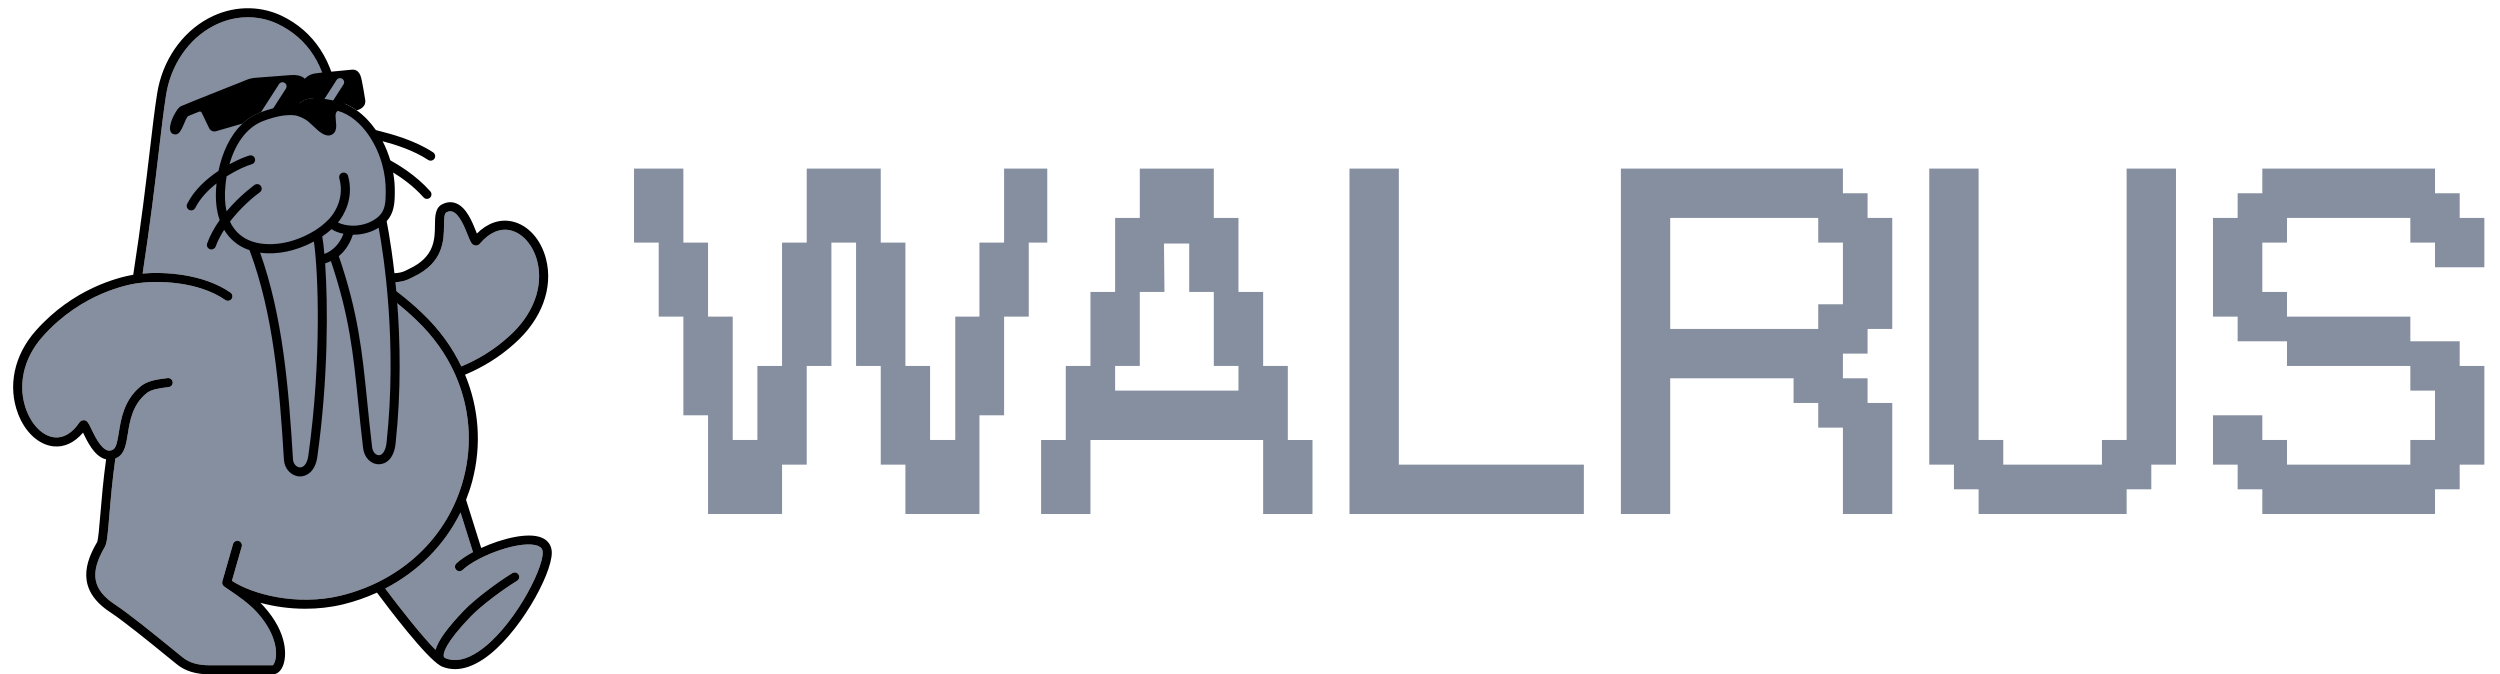
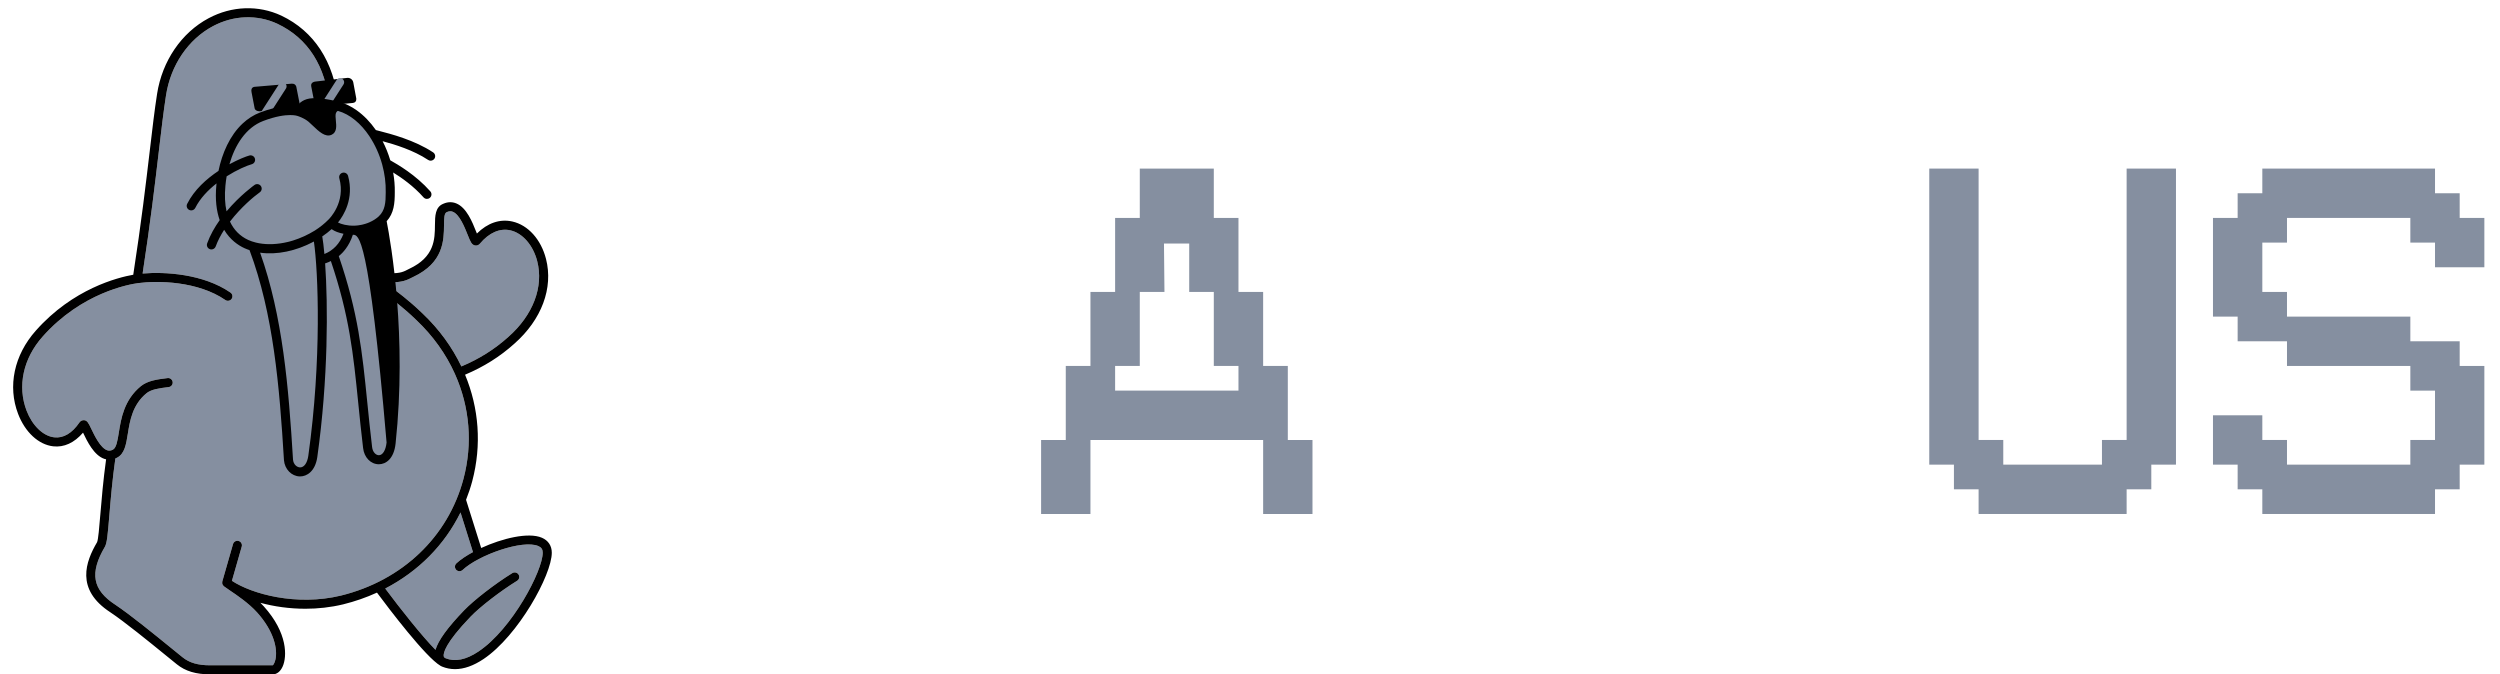
<svg xmlns="http://www.w3.org/2000/svg" width="152" height="41" viewBox="0 0 152 41" fill="none">
  <path d="M28.214 37.112C28.817 36.484 30.107 35.488 31.149 34.845C31.279 34.766 31.448 34.805 31.529 34.934C31.608 35.063 31.569 35.233 31.439 35.312C30.43 35.935 29.188 36.893 28.612 37.492C27.053 39.115 26.95 39.713 26.977 39.894C26.983 39.932 26.997 39.962 27.035 39.99C27.053 40 27.074 40.015 27.09 40.021C27.664 40.255 28.339 40.117 29.093 39.611C31.151 38.232 32.998 34.691 32.998 33.605C32.998 33.402 32.917 33.281 32.729 33.199C31.78 32.791 29.095 33.745 28.126 34.654C28.015 34.758 27.84 34.753 27.736 34.642C27.632 34.532 27.637 34.358 27.748 34.254C27.991 34.026 28.345 33.789 28.757 33.567L27.999 31.156C27.025 33.138 25.434 34.74 23.422 35.783C24.338 37.011 25.655 38.674 26.478 39.511C26.645 38.936 27.21 38.157 28.214 37.112Z" fill="#858FA0" />
  <path d="M20.339 6.675C20.185 6.688 20.053 6.58 20.038 6.429C19.798 4.01 18.732 2.334 16.87 1.447C15.632 0.872 14.202 0.923 12.947 1.591C11.446 2.39 10.38 3.959 10.095 5.789C9.941 6.777 9.808 7.914 9.653 9.23C9.427 11.152 9.147 13.529 8.671 16.631C10.019 16.515 12.356 16.646 14.013 17.788C14.139 17.874 14.17 18.046 14.083 18.17C13.997 18.295 13.825 18.326 13.7 18.24C12.034 17.092 9.589 17.053 8.407 17.212C7.851 17.287 4.957 17.795 2.588 20.47C1.408 21.798 1.045 23.481 1.617 24.972C1.965 25.878 2.624 26.513 3.296 26.59C3.854 26.656 4.387 26.34 4.834 25.68C4.887 25.602 4.996 25.545 5.09 25.546C5.3 25.552 5.378 25.715 5.549 26.072C5.744 26.48 6.107 27.24 6.522 27.378C6.633 27.416 6.742 27.403 6.864 27.34C7.077 27.227 7.146 26.792 7.227 26.288C7.36 25.453 7.543 24.309 8.571 23.473C8.978 23.154 9.499 23.071 10.191 22.988C10.341 22.968 10.479 23.077 10.498 23.228C10.516 23.379 10.408 23.515 10.257 23.534C9.654 23.606 9.206 23.675 8.916 23.902C8.054 24.602 7.897 25.585 7.771 26.374C7.668 27.023 7.578 27.584 7.121 27.826C7.086 27.845 7.05 27.86 7.014 27.875C6.831 29.166 6.731 30.35 6.651 31.309C6.55 32.522 6.504 33.023 6.379 33.241C5.436 34.843 5.621 35.865 7.017 36.772C7.898 37.358 9.386 38.569 10.472 39.453C10.702 39.64 10.914 39.813 11.099 39.962C11.517 40.3 12.036 40.45 12.779 40.45H16.587C16.594 40.444 16.691 40.353 16.747 40.1C16.887 39.471 16.667 38.388 15.631 37.236C15.12 36.672 14.426 36.203 13.967 35.893C13.819 35.793 13.698 35.711 13.617 35.649C13.617 35.649 13.617 35.648 13.616 35.648C13.616 35.648 13.616 35.648 13.616 35.648C13.615 35.648 13.614 35.647 13.614 35.646C13.613 35.646 13.612 35.645 13.611 35.644C13.594 35.63 13.582 35.612 13.569 35.595C13.56 35.585 13.549 35.577 13.543 35.565C13.542 35.564 13.542 35.563 13.541 35.563C13.533 35.548 13.531 35.531 13.525 35.515C13.52 35.498 13.511 35.483 13.509 35.466C13.508 35.465 13.508 35.464 13.508 35.463C13.507 35.453 13.51 35.443 13.51 35.433C13.51 35.426 13.511 35.42 13.511 35.413C13.512 35.396 13.51 35.378 13.515 35.361C13.515 35.359 13.516 35.357 13.516 35.356C13.516 35.355 13.516 35.354 13.516 35.353L14.168 33.08C14.21 32.934 14.362 32.849 14.508 32.891C14.655 32.932 14.74 33.084 14.698 33.23L14.101 35.314C15.301 36.109 18.016 36.87 20.731 36.211C24.459 35.293 27.244 32.64 28.179 29.116C28.752 26.959 28.555 24.75 27.675 22.77C27.668 22.759 27.66 22.749 27.655 22.737C27.653 22.73 27.654 22.724 27.652 22.717C27.115 21.528 26.331 20.423 25.317 19.463C24.465 18.637 23.701 18.094 23.694 18.088C23.57 18 23.541 17.829 23.628 17.705C23.716 17.581 23.889 17.552 24.013 17.64C24.045 17.663 24.817 18.212 25.699 19.066C26.704 20.018 27.491 21.109 28.052 22.28C29.134 21.825 30.072 21.237 30.909 20.483C32.41 19.16 33.065 17.439 32.663 15.878C32.413 14.906 31.771 14.17 31.027 14.003C30.392 13.86 29.734 14.149 29.176 14.817C29.098 14.905 28.994 14.943 28.887 14.924C28.677 14.887 28.601 14.698 28.436 14.283C28.251 13.819 27.942 13.043 27.533 12.876C27.42 12.829 27.305 12.835 27.171 12.894C27.01 12.957 27 13.235 26.996 13.685C26.988 14.597 26.976 15.975 25.122 16.839C24.711 17.058 24.436 17.165 23.753 17.165C23.601 17.165 23.477 17.041 23.477 16.89C23.477 16.765 23.562 16.665 23.675 16.631C23.541 15.566 23.177 13.342 23.177 13.342C23.177 13.342 23.703 12.492 23.678 11.718C23.628 9.944 23.026 7.695 20.947 6.646C20.837 6.563 20.71 6.399 20.574 6.275C20.578 6.309 20.583 6.341 20.586 6.374C20.601 6.526 20.491 6.66 20.339 6.675Z" fill="#858FA0" />
  <path d="M32.948 32.695C32.127 32.341 30.529 32.734 29.257 33.318L28.336 30.388C28.48 30.02 28.609 29.645 28.712 29.256C29.295 27.059 29.12 24.813 28.276 22.782C29.411 22.303 30.397 21.685 31.276 20.893C32.933 19.432 33.651 17.506 33.197 15.741C32.892 14.554 32.106 13.682 31.148 13.467C30.395 13.297 29.64 13.558 28.996 14.199C28.98 14.159 28.963 14.119 28.948 14.081C28.717 13.5 28.368 12.623 27.742 12.367C27.489 12.263 27.222 12.271 26.96 12.386C26.455 12.582 26.45 13.14 26.445 13.68C26.438 14.546 26.428 15.624 24.876 16.347C24.527 16.533 24.348 16.615 23.753 16.615C23.725 16.615 23.7 16.623 23.675 16.631C23.561 16.665 23.477 16.766 23.477 16.89C23.477 17.042 23.601 17.165 23.753 17.165C24.436 17.165 24.711 17.058 25.122 16.839C26.976 15.975 26.988 14.597 26.996 13.685C27 13.235 27.01 12.957 27.171 12.894C27.305 12.835 27.42 12.829 27.533 12.876C27.942 13.043 28.251 13.819 28.436 14.283C28.601 14.698 28.677 14.887 28.887 14.925C28.994 14.943 29.098 14.905 29.176 14.817C29.734 14.149 30.392 13.86 31.027 14.003C31.771 14.17 32.413 14.906 32.663 15.878C33.065 17.439 32.41 19.16 30.909 20.483C30.072 21.237 29.134 21.825 28.052 22.28C27.491 21.109 26.704 20.019 25.699 19.066C24.817 18.212 24.045 17.663 24.013 17.64C23.889 17.552 23.716 17.581 23.628 17.705C23.54 17.829 23.57 18 23.694 18.088C23.701 18.094 24.465 18.637 25.317 19.463C26.331 20.423 27.115 21.528 27.652 22.717C27.654 22.724 27.653 22.73 27.655 22.737C27.66 22.749 27.668 22.759 27.675 22.77C28.555 24.75 28.752 26.959 28.179 29.116C27.244 32.64 24.459 35.293 20.731 36.211C18.016 36.87 15.301 36.109 14.101 35.314L14.698 33.23C14.74 33.084 14.655 32.932 14.508 32.891C14.362 32.849 14.21 32.934 14.168 33.08L13.516 35.353C13.516 35.354 13.516 35.355 13.516 35.356C13.516 35.357 13.515 35.359 13.515 35.361C13.51 35.378 13.512 35.396 13.511 35.413C13.511 35.42 13.51 35.426 13.51 35.433C13.51 35.443 13.507 35.453 13.508 35.463C13.508 35.464 13.508 35.465 13.509 35.466C13.511 35.483 13.52 35.498 13.525 35.515C13.53 35.531 13.533 35.548 13.541 35.563C13.542 35.564 13.542 35.564 13.543 35.565C13.549 35.577 13.56 35.585 13.569 35.595C13.582 35.612 13.594 35.63 13.611 35.644C13.612 35.645 13.613 35.646 13.613 35.646C13.614 35.647 13.615 35.648 13.616 35.648C13.616 35.648 13.616 35.648 13.616 35.648C13.616 35.648 13.617 35.649 13.617 35.649C13.698 35.711 13.819 35.793 13.967 35.893C14.426 36.203 15.12 36.672 15.631 37.236C16.667 38.388 16.887 39.471 16.747 40.1C16.691 40.353 16.594 40.444 16.587 40.45H12.779C12.036 40.45 11.517 40.3 11.099 39.962C10.914 39.813 10.702 39.641 10.472 39.453C9.386 38.569 7.898 37.358 7.017 36.772C5.621 35.865 5.436 34.843 6.379 33.241C6.504 33.023 6.55 32.522 6.651 31.309C6.731 30.35 6.831 29.166 7.014 27.875C7.05 27.86 7.086 27.845 7.121 27.826C7.578 27.584 7.668 27.023 7.771 26.374C7.897 25.585 8.054 24.602 8.916 23.902C9.206 23.675 9.654 23.606 10.257 23.534C10.408 23.515 10.516 23.379 10.498 23.228C10.479 23.077 10.341 22.968 10.191 22.988C9.499 23.071 8.978 23.154 8.571 23.473C7.543 24.309 7.36 25.453 7.227 26.288C7.146 26.792 7.077 27.227 6.864 27.34C6.742 27.403 6.633 27.416 6.522 27.378C6.107 27.24 5.744 26.48 5.549 26.072C5.378 25.715 5.3 25.552 5.09 25.546C4.996 25.545 4.887 25.602 4.834 25.68C4.387 26.34 3.854 26.656 3.296 26.59C2.624 26.513 1.965 25.878 1.617 24.972C1.045 23.481 1.408 21.798 2.588 20.47C4.957 17.795 7.851 17.287 8.407 17.212C9.589 17.053 12.034 17.092 13.7 18.24C13.825 18.326 13.997 18.295 14.083 18.17C14.17 18.046 14.139 17.874 14.013 17.788C12.356 16.646 10.019 16.515 8.671 16.631C9.147 13.529 9.427 11.152 9.653 9.23C9.808 7.914 9.941 6.777 10.095 5.789C10.38 3.959 11.446 2.39 12.947 1.591C14.202 0.923 15.632 0.872 16.87 1.447C18.732 2.334 19.798 4.01 20.038 6.429C20.053 6.58 20.185 6.688 20.339 6.675C20.491 6.66 20.601 6.526 20.586 6.375C20.583 6.341 20.578 6.309 20.574 6.275C20.297 3.741 19.1 1.9 17.105 0.95C15.707 0.3 14.097 0.356 12.688 1.106C11.035 1.986 9.862 3.705 9.551 5.704C9.395 6.703 9.261 7.844 9.106 9.166C8.876 11.116 8.592 13.534 8.102 16.704C7.168 16.869 4.437 17.551 2.176 20.105C0.857 21.59 0.455 23.483 1.102 25.168C1.529 26.28 2.345 27.034 3.233 27.136C3.89 27.212 4.52 26.923 5.049 26.304C5.049 26.306 5.05 26.307 5.051 26.309C5.297 26.825 5.71 27.687 6.347 27.9C6.382 27.911 6.416 27.918 6.451 27.926C6.276 29.189 6.176 30.378 6.102 31.263C6.038 32.032 5.972 32.827 5.902 32.966C5.219 34.127 4.56 35.831 6.714 37.231C7.57 37.801 9.046 39.002 10.124 39.879C10.354 40.067 10.567 40.24 10.752 40.389C11.268 40.806 11.912 41 12.779 41H16.587C16.832 41 17.051 40.826 17.187 40.521C17.451 39.931 17.507 38.498 16.04 36.868C15.973 36.794 15.902 36.721 15.83 36.65C16.655 36.875 17.591 37.012 18.566 37.012C19.321 37.012 20.098 36.93 20.863 36.745C21.584 36.567 22.271 36.327 22.92 36.031C23.637 36.996 25.883 39.959 26.782 40.48C26.788 40.483 26.791 40.487 26.797 40.49C26.801 40.493 26.806 40.493 26.811 40.496C26.835 40.509 26.859 40.521 26.881 40.53C27.132 40.632 27.394 40.683 27.665 40.683C28.209 40.683 28.79 40.478 29.401 40.068C31.499 38.661 33.549 34.957 33.549 33.605C33.549 33.185 33.336 32.862 32.948 32.695ZM29.093 39.611C28.339 40.117 27.664 40.255 27.09 40.021C27.074 40.015 27.053 40 27.035 39.99C26.997 39.962 26.983 39.932 26.977 39.894C26.95 39.713 27.053 39.115 28.612 37.492C29.188 36.893 30.43 35.935 31.439 35.312C31.569 35.233 31.609 35.063 31.529 34.934C31.448 34.805 31.279 34.766 31.149 34.845C30.107 35.488 28.817 36.484 28.214 37.112C27.21 38.157 26.645 38.936 26.478 39.511C25.655 38.675 24.338 37.011 23.422 35.783C25.434 34.74 27.026 33.138 27.999 31.156L28.757 33.567C28.345 33.789 27.991 34.026 27.748 34.254C27.637 34.358 27.632 34.532 27.736 34.643C27.84 34.753 28.015 34.758 28.126 34.654C29.095 33.745 31.78 32.791 32.729 33.199C32.918 33.281 32.998 33.402 32.998 33.605C32.998 34.692 31.151 38.232 29.093 39.611Z" fill="black" />
-   <path d="M18.046 6.475C18.185 6.265 18.469 5.992 19.008 5.972C19.716 5.943 20.607 6.19 20.645 6.201C21.009 6.298 21.357 6.473 21.684 6.705C21.685 6.705 21.686 6.705 21.687 6.705C21.905 6.659 22.263 6.475 22.207 6.082C22.149 5.683 22.06 5.225 22.002 4.92C21.959 4.696 21.864 4.194 21.393 4.236C20.922 4.279 19.367 4.429 19.139 4.468C18.716 4.539 18.536 4.792 18.536 4.792C18.536 4.792 18.325 4.516 17.679 4.565L15.512 4.731C15.342 4.744 15.176 4.782 15.017 4.845C14.15 5.191 11.196 6.362 10.979 6.469C10.68 6.616 9.883 8.172 10.678 8.172C11.08 8.172 11.23 7.16 11.464 7.049C11.6 6.985 11.959 6.848 12.109 6.79C12.168 6.767 12.235 6.793 12.262 6.851L12.716 7.793C12.793 7.952 12.976 8.03 13.145 7.975L14.753 7.509C15.057 7.225 15.408 6.993 15.813 6.839C16.97 6.399 17.692 6.416 18.046 6.475Z" fill="black" />
  <path d="M18.216 6.296L18.026 5.33C18.026 5.33 18.011 5.063 17.725 5.088L15.505 5.276C15.505 5.276 15.23 5.269 15.291 5.591L15.477 6.56C15.477 6.56 15.489 6.799 15.874 6.762L18.262 6.534L18.216 6.296Z" fill="black" />
  <path d="M21.66 5.979L21.48 5.011C21.447 4.836 21.284 4.715 21.106 4.736L19.183 4.958C19.183 4.958 18.869 4.977 18.922 5.249L19.105 6.189C19.138 6.349 19.385 6.444 19.532 6.444C19.532 6.444 21.231 6.281 21.448 6.26C21.71 6.233 21.66 5.979 21.66 5.979Z" fill="black" />
  <path fill-rule="evenodd" clip-rule="evenodd" d="M17.309 5.04C17.425 5.114 17.459 5.269 17.384 5.385L16.259 7.135C16.184 7.251 16.03 7.285 15.914 7.21C15.797 7.136 15.764 6.981 15.839 6.865L16.964 5.115C17.038 4.999 17.193 4.965 17.309 5.04Z" fill="#858FA0" />
  <path fill-rule="evenodd" clip-rule="evenodd" d="M20.809 4.79C20.925 4.864 20.959 5.019 20.884 5.135L19.759 6.885C19.684 7.001 19.53 7.035 19.414 6.96C19.297 6.886 19.264 6.731 19.339 6.615L20.464 4.865C20.538 4.749 20.693 4.715 20.809 4.79Z" fill="#858FA0" />
  <path d="M26.336 9.266C25.207 8.515 23.742 8.138 23.038 7.957C22.965 7.939 22.906 7.923 22.854 7.909C22.517 7.424 22.119 7.013 21.684 6.705C21.357 6.473 21.009 6.298 20.645 6.201C20.607 6.19 19.716 5.943 19.008 5.972C18.469 5.992 18.185 6.265 18.046 6.475C17.692 6.416 16.97 6.399 15.813 6.839C15.408 6.993 15.057 7.225 14.753 7.509C13.969 8.24 13.503 9.326 13.284 10.39C12.556 10.875 11.807 11.543 11.38 12.395C11.312 12.53 11.368 12.696 11.504 12.763C11.543 12.783 11.585 12.792 11.627 12.792C11.728 12.792 11.825 12.737 11.873 12.64C12.165 12.059 12.647 11.558 13.166 11.151C13.163 11.181 13.159 11.212 13.156 11.242C13.07 12.141 13.166 12.839 13.357 13.384C13.053 13.812 12.78 14.289 12.595 14.798C12.544 14.94 12.618 15.098 12.761 15.149C12.792 15.161 12.823 15.166 12.855 15.166C12.967 15.166 13.073 15.097 13.114 14.985C13.241 14.634 13.421 14.295 13.628 13.973C13.992 14.584 14.484 14.914 14.858 15.087C14.958 15.133 15.063 15.172 15.171 15.208C16.623 19.09 16.991 23.462 17.265 27.982C17.312 28.528 17.723 28.951 18.222 28.967C18.23 28.967 18.238 28.967 18.246 28.967C18.654 28.967 19.162 28.663 19.291 27.796C19.963 23.01 19.943 18.533 19.768 16.012C19.792 16.004 19.816 15.998 19.84 15.99C19.936 15.956 20.028 15.915 20.117 15.871C21.245 19.202 21.482 21.535 21.777 24.461C21.865 25.332 21.955 26.233 22.076 27.238C22.138 27.811 22.541 28.227 23.035 28.227H23.036C23.463 28.226 23.954 27.894 24.052 26.963C24.748 20.464 23.78 14.837 23.509 13.45C23.954 12.96 24.003 12.357 24.003 11.699C24.012 11.293 23.975 10.886 23.904 10.487C24.414 10.802 25.14 11.309 25.751 12C25.805 12.061 25.881 12.093 25.958 12.093C26.023 12.093 26.088 12.07 26.14 12.024C26.254 11.924 26.265 11.75 26.165 11.636C25.275 10.629 24.173 9.997 23.729 9.746C23.608 9.34 23.452 8.949 23.263 8.585C24.002 8.783 25.142 9.132 26.03 9.723C26.077 9.754 26.13 9.769 26.183 9.769C26.272 9.769 26.359 9.726 26.413 9.647C26.497 9.521 26.462 9.35 26.336 9.266ZM19.723 15.443C19.683 14.994 19.638 14.634 19.593 14.373C19.792 14.237 19.985 14.093 20.161 13.932C20.266 14.007 20.384 14.062 20.486 14.102C20.601 14.146 20.736 14.184 20.885 14.214C20.654 14.816 20.264 15.228 19.723 15.443ZM23.452 11.693C23.452 12.328 23.415 12.795 23.019 13.164C22.933 13.24 22.845 13.305 22.755 13.362C22.668 13.416 22.571 13.467 22.462 13.516C22.38 13.553 22.298 13.581 22.216 13.607C22.163 13.624 22.111 13.638 22.06 13.65C22.034 13.657 22.008 13.663 21.981 13.668C21.906 13.684 21.833 13.695 21.765 13.704C21.734 13.707 21.703 13.711 21.673 13.713C21.63 13.717 21.588 13.72 21.551 13.721C21.111 13.733 20.739 13.628 20.55 13.528C20.891 13.104 21.539 12.074 21.163 10.696C21.123 10.55 20.971 10.463 20.824 10.504C20.677 10.543 20.591 10.694 20.631 10.841C21.031 12.305 20.022 13.302 19.979 13.344C19.978 13.345 19.978 13.346 19.977 13.347C19.976 13.348 19.974 13.348 19.973 13.35C19.728 13.6 19.448 13.822 19.145 14.015L19.145 14.015C18.713 14.281 18.264 14.483 17.815 14.624C17.744 14.646 17.672 14.667 17.599 14.686C17.568 14.695 17.537 14.701 17.506 14.709C16.896 14.856 16.284 14.888 15.742 14.788C15.679 14.776 15.616 14.763 15.554 14.747C15.392 14.706 15.235 14.655 15.09 14.588C14.588 14.356 14.218 13.978 13.982 13.472C14.644 12.612 15.433 11.947 15.794 11.693C15.919 11.605 15.948 11.434 15.861 11.31C15.773 11.186 15.601 11.156 15.477 11.244C15.463 11.253 14.593 11.875 13.774 12.849C13.674 12.398 13.649 11.879 13.705 11.293C13.722 11.105 13.747 10.914 13.78 10.72C14.409 10.323 15.007 10.068 15.309 9.984C15.456 9.943 15.541 9.791 15.5 9.645C15.459 9.499 15.308 9.414 15.16 9.455C14.958 9.511 14.495 9.689 13.949 9.986C14.278 8.841 14.929 7.763 16.009 7.353C16.77 7.064 17.31 6.996 17.647 6.996C17.941 6.996 18.082 7.047 18.082 7.048C18.092 7.052 18.102 7.055 18.112 7.058C18.116 7.059 18.489 7.173 18.765 7.406C18.838 7.467 18.92 7.546 19.006 7.629C19.386 7.992 19.777 8.367 20.159 8.195C20.492 8.045 20.453 7.652 20.421 7.337C20.405 7.173 20.385 6.97 20.424 6.879C20.472 6.767 20.526 6.747 20.551 6.744C21.278 6.947 21.944 7.512 22.455 8.274C22.459 8.283 22.465 8.291 22.47 8.299C22.8 8.797 23.064 9.376 23.235 9.995C23.236 10.003 23.239 10.009 23.241 10.017C23.388 10.557 23.465 11.125 23.452 11.693Z" fill="black" />
-   <path d="M21.453 14.274C21.225 14.98 20.834 15.382 20.598 15.571C21.783 19.028 22.023 21.408 22.325 24.406C22.413 25.275 22.503 26.173 22.623 27.176C22.659 27.503 22.862 27.677 23.035 27.677H23.035C23.27 27.677 23.454 27.374 23.504 26.905C24.151 20.867 23.344 15.592 23.023 13.845C22.421 14.218 21.8 14.273 21.453 14.274Z" fill="#858FA0" />
+   <path d="M21.453 14.274C21.225 14.98 20.834 15.382 20.598 15.571C21.783 19.028 22.023 21.408 22.325 24.406C22.413 25.275 22.503 26.173 22.623 27.176C22.659 27.503 22.862 27.677 23.035 27.677H23.035C23.27 27.677 23.454 27.374 23.504 26.905C22.421 14.218 21.8 14.273 21.453 14.274Z" fill="#858FA0" />
  <path d="M19.085 14.684C18.001 15.266 16.831 15.507 15.815 15.363C17.189 19.227 17.547 23.519 17.815 27.942C17.84 28.24 18.052 28.411 18.238 28.417H18.249C18.491 28.417 18.681 28.151 18.745 27.718C19.566 21.869 19.349 16.513 19.085 14.684Z" fill="#858FA0" />
-   <path d="M47.549 31.25H43.049V25.25H41.549V19.25H40.049V14.75H38.549L38.549 10.25L41.549 10.25L41.549 14.75H43.049V19.25H44.549V26.75H46.049V22.25H47.549V14.75H49.049V10.25H53.549V14.75H55.049V22.25H56.549V26.75H58.08V19.25H59.549V14.75H61.049V10.25H63.674V14.75H62.549V19.25H61.049V25.25H59.549V31.25H55.049V28.25H53.549V22.25H52.049V14.75H50.549V22.25H49.049V28.25H47.549V31.25Z" fill="#858FA0" />
  <path d="M66.299 31.25H63.299V26.75H64.799V22.25H66.299V17.75H67.799V13.25H69.299V10.25H73.799V13.25H75.299V17.75H76.799V22.25H78.299V26.75H79.799V31.25H76.799V26.75H66.299V31.25ZM67.799 23.75H75.299V22.25H73.799V17.75H72.304V14.805H70.77L70.799 17.75H69.299V22.25H67.799V23.75Z" fill="#858FA0" />
-   <path d="M96.299 31.25H82.049V10.25H85.049V28.25H96.299V31.25Z" fill="#858FA0" />
-   <path d="M101.549 31.25H98.549V10.25H112.049V11.75H113.549V13.25H115.049V20H113.549V21.5H112.049V23H113.549V24.5H115.049V31.25H112.049V26H110.549V24.5H109.049V23H101.549V31.25ZM101.549 20H110.549V18.5H112.049V14.75H110.549V13.25H101.549V20Z" fill="#858FA0" />
  <path d="M129.299 31.25H120.299V29.75H118.799V28.25H117.299V10.25H120.299V26.75H121.799V28.25H127.799V26.75H129.299V10.25H132.299V28.25H130.799V29.75H129.299V31.25Z" fill="#858FA0" />
  <path d="M148.049 31.25H137.549V29.75H136.049V28.25H134.549V25.25H137.549V26.75H139.049V28.25H146.549V26.75H148.049V23.75H146.549V22.25H139.049V20.75H136.049V19.25H134.549V13.25H136.049V11.75H137.549V10.25H148.049V11.75H149.549V13.25H151.049V16.25H148.049V14.75H146.549V13.25H139.049V14.75H137.549V17.75H139.049V19.25H146.549V20.75H149.549V22.25H151.049V28.25H149.549V29.75H148.049V31.25Z" fill="#858FA0" />
</svg>